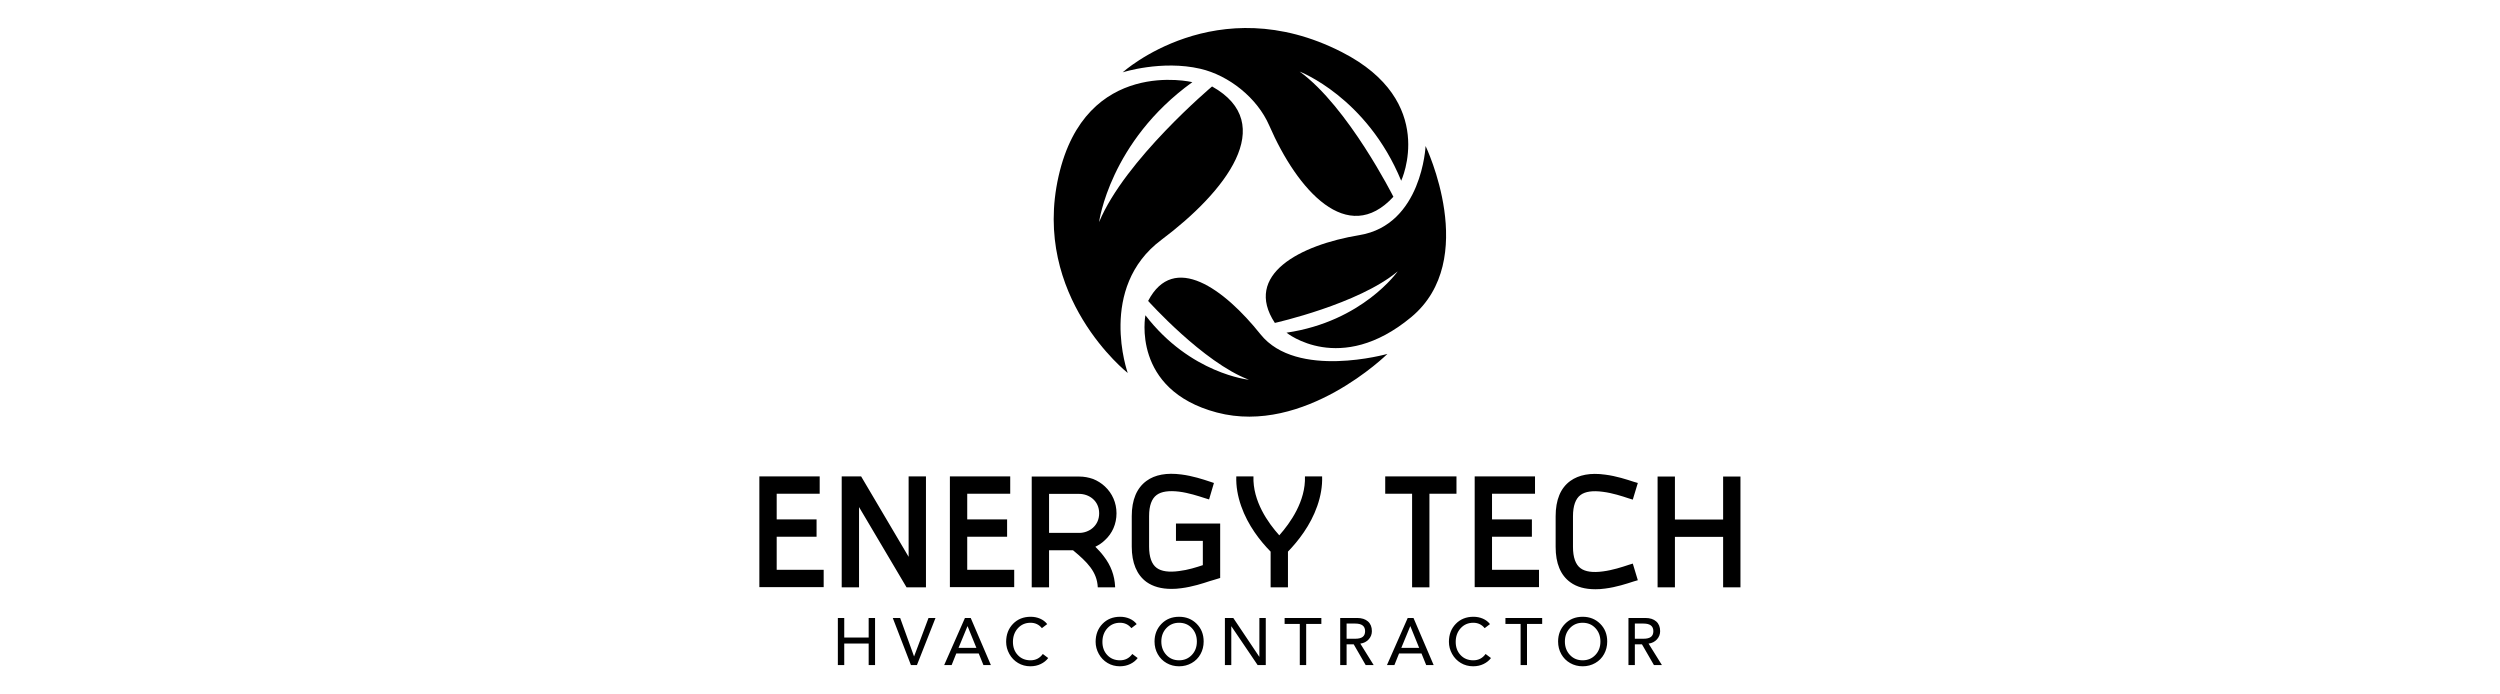
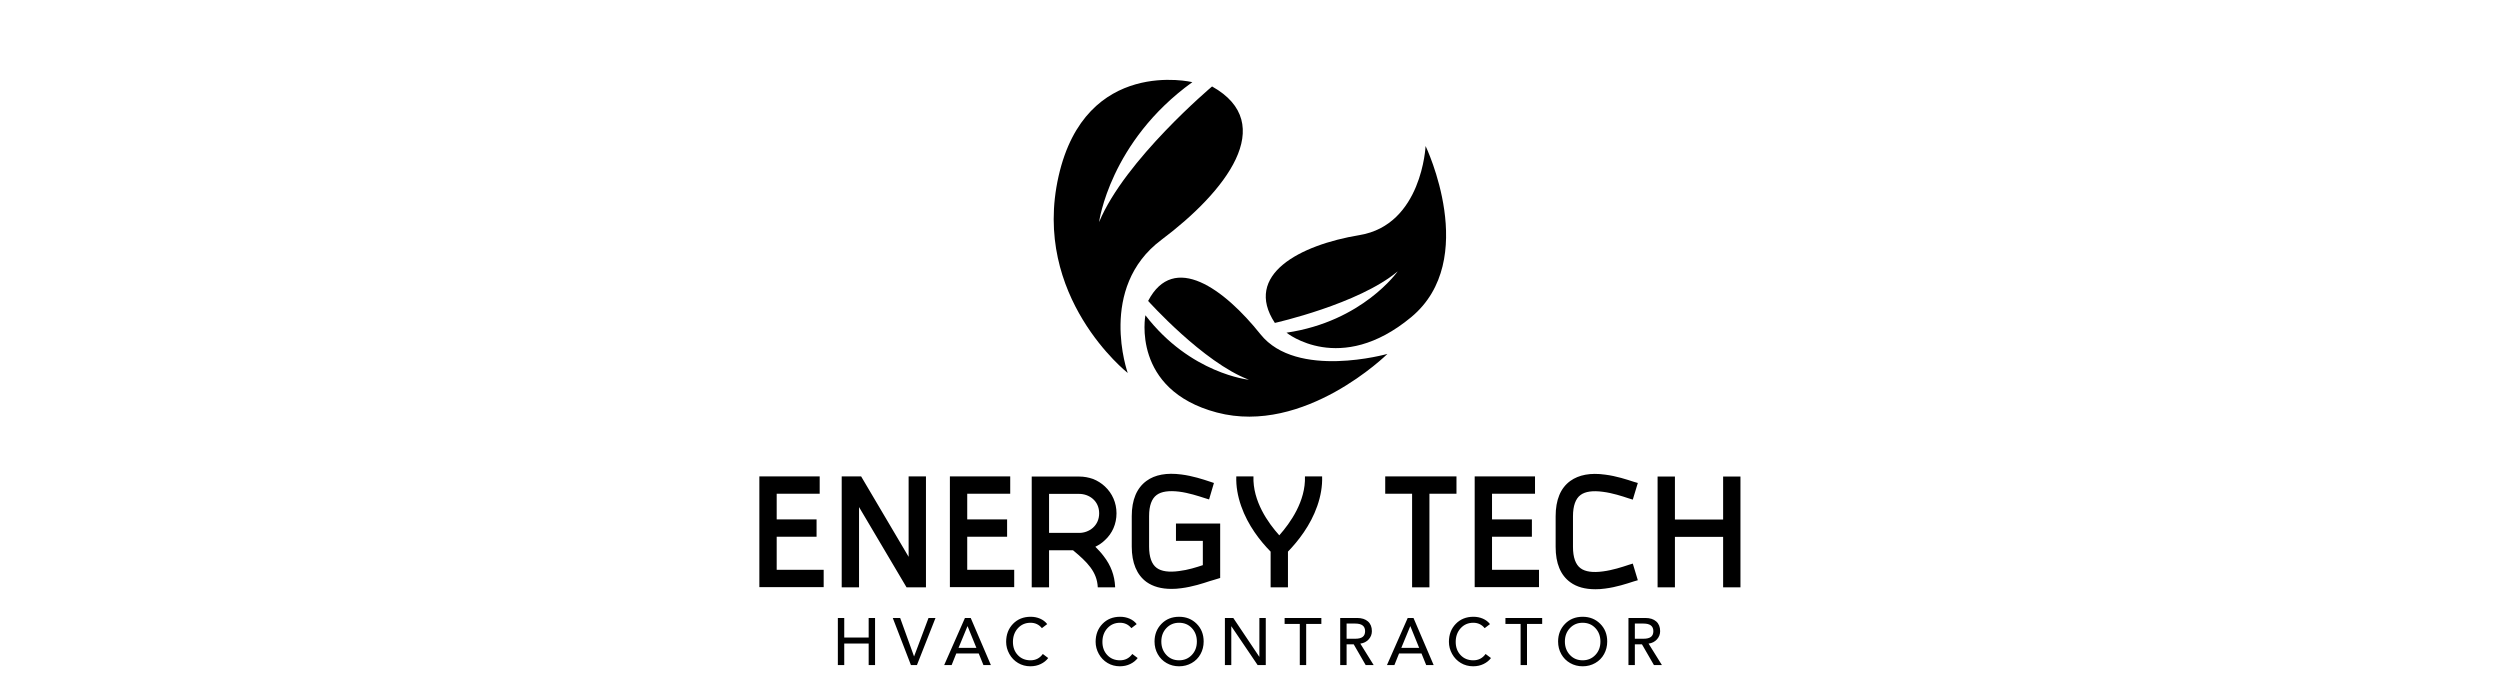
<svg xmlns="http://www.w3.org/2000/svg" version="1.1" width="240" height="66.66" viewBox="0 0 3171.429 2122.851">
  <g transform="scale(8.571) translate(10, 10)">
    <defs id="SvgjsDefs2412" />
    <g id="SvgjsG2413" featureKey="9id2mP-0" transform="matrix(0.226,0,0,0.226,63.122,-39.05)" fill="#000">
      <g>
        <path d="M302.1,717.2c0,0-48-134.4,53.1-210.1s185.3-183.2,80-242.1c0,0-137.6,115.8-178.3,214.1c0,0,16.7-126.9,147.2-220.9   c0,0-168.3-40.3-211.1,148.3C149.7,597.2,302.1,717.2,302.1,717.2z" />
        <path d="M712,687.1c0,0-143.2,40.6-200.4-31s-136.9-130.2-177.3-52.6c0,0,87,97.1,159.1,124.4c0,0-92.3-9.3-163.4-101.8   c0,0-22.7,117.6,112.8,153.5C581.3,816.2,712,687.1,712,687.1z" />
        <path d="M772.2,359c0,0-5.6,124.3-104.3,140.6c-94.1,15.5-183.6,62.5-133.6,138.6c0,0,132.4-29.7,193.9-81.4   c0,0-55.3,79.2-175.5,96.8c0,0,84.5,68.7,196.8-24.5C858.4,538.6,772.2,359,772.2,359z" />
-         <path d="M294.1,242.7c0,0,61.8-19.8,122.7-5.6c45,10.5,89.6,45.8,108.6,89.4C570,429.2,649,517.8,721.4,439.1   c0,0-71.7-142.4-148-197.6c0,0,106,40.4,160.3,172.3c0,0,58.8-125.3-93.8-203.1C441.7,109.5,294.1,242.7,294.1,242.7z" />
      </g>
    </g>
    <g id="SvgjsG2414" featureKey="zfl5BF-0" transform="matrix(3.092,0,0,3.092,-4.515,137.658)" fill="#000">
      <path d="M3.46 17.98 l5.42 0 l0 2 l-7.42 0 l0 -12.78 l6.96 0 l0 2 l-4.96 0 l0 2.96 l4.6 0 l0 2 l-4.6 0 l0 3.82 z M18.68 7.2 l2 0 l0 12.8 l-2.24 0 l-5.48 -9.26 l0 9.26 l-2 0 l0 -12.8 l1.1 0 l0.02 0 l1.12 0 l5.48 9.28 l0 -9.28 z M25.44 17.98 l5.42 0 l0 2 l-7.42 0 l0 -12.78 l6.96 0 l0 2 l-4.96 0 l0 2.96 l4.6 0 l0 2 l-4.6 0 l0 3.82 z M40.5 20 c-0.08 -1.8 -1.22 -2.92 -2.86 -4.28 l-2.76 0 l0 4.28 l-2 0 l0 -12.78 l1.38 0 l0.62 0 l3.48 0 c0.56 0 1.08 0.1 1.6 0.28 c0.5 0.2 0.98 0.5 1.36 0.86 c0.86 0.8 1.34 1.9 1.34 3.1 c0 1.22 -0.48 2.32 -1.34 3.1 c-0.32 0.32 -0.7 0.56 -1.1 0.76 c0.34 0.34 0.66 0.68 0.96 1.08 c0.84 1.08 1.26 2.24 1.32 3.52 l0 0.08 l-2 0 l0 0 z M34.88 13.72 l3.48 0 c1.12 0 2.3 -0.8 2.3 -2.26 s-1.18 -2.24 -2.3 -2.24 l-3.48 0 l0 4.5 z M49.52 12.64 l5.1 0 l0 6.28 l-0.72 0.22 c-0.12 0.04 -0.28 0.08 -0.48 0.14 c-0.78 0.26 -2 0.66 -3.28 0.82 c-0.4 0.06 -0.78 0.08 -1.14 0.08 c-1.16 0 -2.12 -0.26 -2.88 -0.8 c-1.12 -0.82 -1.7 -2.2 -1.7 -4.08 l0 -3.52 c0 -1.88 0.58 -3.24 1.7 -4.06 c0.98 -0.72 2.34 -0.96 4.02 -0.74 c1.28 0.16 2.5 0.56 3.28 0.82 c0.2 0.06 0.36 0.12 0.48 0.16 l-0.56 1.9 c-0.16 -0.04 -0.32 -0.1 -0.52 -0.16 c-0.74 -0.24 -1.84 -0.6 -2.94 -0.74 c-1.16 -0.14 -2.04 -0.02 -2.58 0.38 c-0.58 0.42 -0.88 1.24 -0.88 2.44 l0 3.52 c0 1.2 0.3 2.04 0.88 2.46 c0.54 0.4 1.42 0.52 2.58 0.36 c1.02 -0.12 2.02 -0.44 2.74 -0.68 l0 -2.8 l-3.1 0 l0 -2 z M66.38 7.2 l0 0.02 c0.04 1.1 -0.16 2.26 -0.56 3.4 c-0.78 2.24 -2.2 4.04 -3.38 5.26 l0 4.12 l-2 0 l0 -4.12 c-1.2 -1.22 -2.62 -3.02 -3.4 -5.26 c-0.4 -1.14 -0.6 -2.3 -0.56 -3.4 l0 -0.02 l1.98 0 c-0.1 2.86 1.7 5.38 2.98 6.8 c1.26 -1.42 3.06 -3.94 2.96 -6.8 l1.98 0 z M81.88 7.2 l0 2 l-3.12 0 l0 10.8 l-2 0 l0 -10.8 l-3.1 0 l0 -2 l8.22 0 z M85.98 17.98 l5.42 0 l0 2 l-7.42 0 l0 -12.78 l6.96 0 l0 2 l-4.96 0 l0 2.96 l4.6 0 l0 2 l-4.6 0 l0 3.82 z M101.7 17.42 c0.2 -0.06 0.38 -0.12 0.52 -0.16 l0.58 1.92 c-0.14 0.04 -0.3 0.08 -0.48 0.14 c-0.8 0.26 -2 0.66 -3.28 0.82 c-0.4 0.06 -0.78 0.08 -1.14 0.08 c-1.18 0 -2.14 -0.26 -2.88 -0.8 c-1.14 -0.82 -1.7 -2.2 -1.7 -4.08 l0 -3.54 c0 -1.88 0.56 -3.26 1.7 -4.08 c0.98 -0.7 2.32 -0.96 4.02 -0.72 c1.28 0.16 2.48 0.56 3.28 0.82 c0.18 0.06 0.34 0.1 0.48 0.14 l-0.58 1.92 c-0.14 -0.04 -0.32 -0.1 -0.52 -0.16 c-0.72 -0.24 -1.82 -0.6 -2.92 -0.74 c-1.16 -0.16 -2.04 -0.04 -2.58 0.36 c-0.58 0.42 -0.88 1.26 -0.88 2.46 l0 3.54 c0 1.2 0.3 2.04 0.88 2.46 c0.54 0.4 1.42 0.52 2.58 0.36 c1.1 -0.14 2.2 -0.5 2.92 -0.74 z M112.64 7.22 l2 0 l0 12.78 l-2 0 l0 -5.82 l-5.56 0 l0 5.82 l-2 0 l0 -12.78 l2 0 l0 4.96 l5.56 0 l0 -4.96 z" />
    </g>
    <g id="SvgjsG2415" featureKey="pYXC9J-0" transform="matrix(1.187,0,0,1.187,25.839,203.494)" fill="#000">
      <path d="M3.74 5.84 l0 5.88 l7.34 0 l0 -5.88 l1.92 0 l0 14.16 l-1.92 0 l0 -6.48 l-7.34 0 l0 6.48 l-1.92 0 l0 -14.16 l1.92 0 z M20.544 5.84 l4.16 11.52 l0.04 0 l4.32 -11.52 l2.1 0 l-5.58 14.16 l-1.8 0 l-5.46 -14.16 l2.22 0 z M41.748 5.84 l6.06 14.16 l-2.24 0 l-1.42 -3.5 l-6.74 0 l-1.4 3.5 l-2.24 0 l6.24 -14.16 l1.74 0 z M38.088 14.82 l5.36 0 l-2.64 -6.5 l-0.04 0 z M59.772 5.48 c1 0 1.937 0.187 2.81 0.56 s1.59 0.92 2.15 1.64 l-1.6 1.22 c-0.867 -1.08 -2.007 -1.62 -3.42 -1.62 c-1.533 0 -2.797 0.547 -3.79 1.64 s-1.49 2.467 -1.49 4.12 c0 1.6 0.49 2.92 1.47 3.96 s2.25 1.56 3.81 1.56 s2.793 -0.633 3.7 -1.9 l1.62 1.22 c-0.56 0.747 -1.307 1.347 -2.24 1.8 s-1.973 0.68 -3.12 0.68 c-1.36 0 -2.593 -0.33 -3.7 -0.99 s-1.98 -1.567 -2.62 -2.72 s-0.96 -2.363 -0.96 -3.63 c0 -2.187 0.687 -3.99 2.06 -5.41 s3.147 -2.13 5.32 -2.13 z M86.66 5.48 c1 0 1.937 0.187 2.81 0.56 s1.59 0.92 2.15 1.64 l-1.6 1.22 c-0.867 -1.08 -2.007 -1.62 -3.42 -1.62 c-1.533 0 -2.797 0.547 -3.79 1.64 s-1.49 2.467 -1.49 4.12 c0 1.6 0.49 2.92 1.47 3.96 s2.25 1.56 3.81 1.56 s2.793 -0.633 3.7 -1.9 l1.62 1.22 c-0.56 0.747 -1.307 1.347 -2.24 1.8 s-1.973 0.68 -3.12 0.68 c-1.36 0 -2.593 -0.33 -3.7 -0.99 s-1.98 -1.567 -2.62 -2.72 s-0.96 -2.363 -0.96 -3.63 c0 -2.187 0.687 -3.99 2.06 -5.41 s3.147 -2.13 5.32 -2.13 z M104.364 5.48 c2.107 0 3.863 0.7 5.27 2.1 s2.11 3.18 2.11 5.34 c0 1.373 -0.313 2.63 -0.94 3.77 s-1.51 2.037 -2.65 2.69 s-2.403 0.98 -3.79 0.98 c-1.373 0 -2.627 -0.323 -3.76 -0.97 s-2.02 -1.54 -2.66 -2.68 s-0.96 -2.403 -0.96 -3.79 c0 -2.107 0.69 -3.873 2.07 -5.3 s3.15 -2.14 5.31 -2.14 z M99.024 12.92 c0 1.6 0.5 2.94 1.5 4.02 s2.28 1.62 3.84 1.62 c1.533 0 2.807 -0.533 3.82 -1.6 s1.52 -2.413 1.52 -4.04 c0 -1.613 -0.5 -2.957 -1.5 -4.03 s-2.287 -1.61 -3.86 -1.61 c-1.52 0 -2.787 0.533 -3.8 1.6 s-1.52 2.413 -1.52 4.04 z M120.648 5.84 l7.8 11.64 l0.04 0 l0 -11.64 l1.92 0 l0 14.16 l-2.44 0 l-7.88 -11.64 l-0.04 0 l0 11.64 l-1.92 0 l0 -14.16 l2.52 0 z M147.112 5.84 l0 1.8 l-4.56 0 l0 12.36 l-1.92 0 l0 -12.36 l-4.56 0 l0 -1.8 l11.04 0 z M157.856 5.84 c1.387 0 2.473 0.347 3.26 1.04 s1.18 1.667 1.18 2.92 c0 0.947 -0.323 1.773 -0.97 2.48 s-1.477 1.127 -2.49 1.26 l-0.02 0 l4.02 6.46 l-2.4 0 l-3.6 -6.24 l-2.14 0 l0 6.24 l-1.92 0 l0 -14.16 l5.08 0 z M157.296 12.08 c1 0 1.743 -0.183 2.23 -0.55 s0.73 -0.943 0.73 -1.73 c0 -1.52 -0.987 -2.28 -2.96 -2.28 l-2.6 0 l0 4.56 l2.6 0 z M174.8 5.84 l6.06 14.16 l-2.24 0 l-1.42 -3.5 l-6.74 0 l-1.4 3.5 l-2.24 0 l6.24 -14.16 l1.74 0 z M171.14 14.82 l5.36 0 l-2.64 -6.5 l-0.04 0 z M192.824 5.48 c1 0 1.937 0.187 2.81 0.56 s1.59 0.92 2.15 1.64 l-1.6 1.22 c-0.867 -1.08 -2.007 -1.62 -3.42 -1.62 c-1.533 0 -2.797 0.547 -3.79 1.64 s-1.49 2.467 -1.49 4.12 c0 1.6 0.49 2.92 1.47 3.96 s2.25 1.56 3.81 1.56 s2.793 -0.633 3.7 -1.9 l1.62 1.22 c-0.56 0.747 -1.307 1.347 -2.24 1.8 s-1.973 0.68 -3.12 0.68 c-1.36 0 -2.593 -0.33 -3.7 -0.99 s-1.98 -1.567 -2.62 -2.72 s-0.96 -2.363 -0.96 -3.63 c0 -2.187 0.687 -3.99 2.06 -5.41 s3.147 -2.13 5.32 -2.13 z M213.468 5.84 l0 1.8 l-4.56 0 l0 12.36 l-1.92 0 l0 -12.36 l-4.56 0 l0 -1.8 l11.04 0 z M225.632 5.48 c2.107 0 3.863 0.7 5.27 2.1 s2.11 3.18 2.11 5.34 c0 1.373 -0.313 2.63 -0.94 3.77 s-1.51 2.037 -2.65 2.69 s-2.403 0.98 -3.79 0.98 c-1.373 0 -2.627 -0.323 -3.76 -0.97 s-2.02 -1.54 -2.66 -2.68 s-0.96 -2.403 -0.96 -3.79 c0 -2.107 0.69 -3.873 2.07 -5.3 s3.15 -2.14 5.31 -2.14 z M220.292 12.92 c0 1.6 0.5 2.94 1.5 4.02 s2.28 1.62 3.84 1.62 c1.533 0 2.807 -0.533 3.82 -1.6 s1.52 -2.413 1.52 -4.04 c0 -1.613 -0.5 -2.957 -1.5 -4.03 s-2.287 -1.61 -3.86 -1.61 c-1.52 0 -2.787 0.533 -3.8 1.6 s-1.52 2.413 -1.52 4.04 z M244.476 5.84 c1.387 0 2.473 0.347 3.26 1.04 s1.18 1.667 1.18 2.92 c0 0.947 -0.323 1.773 -0.97 2.48 s-1.477 1.127 -2.49 1.26 l-0.02 0 l4.02 6.46 l-2.4 0 l-3.6 -6.24 l-2.14 0 l0 6.24 l-1.92 0 l0 -14.16 l5.08 0 z M243.916 12.08 c1 0 1.743 -0.183 2.23 -0.55 s0.73 -0.943 0.73 -1.73 c0 -1.52 -0.987 -2.28 -2.96 -2.28 l-2.6 0 l0 4.56 l2.6 0 z" />
    </g>
  </g>
</svg>